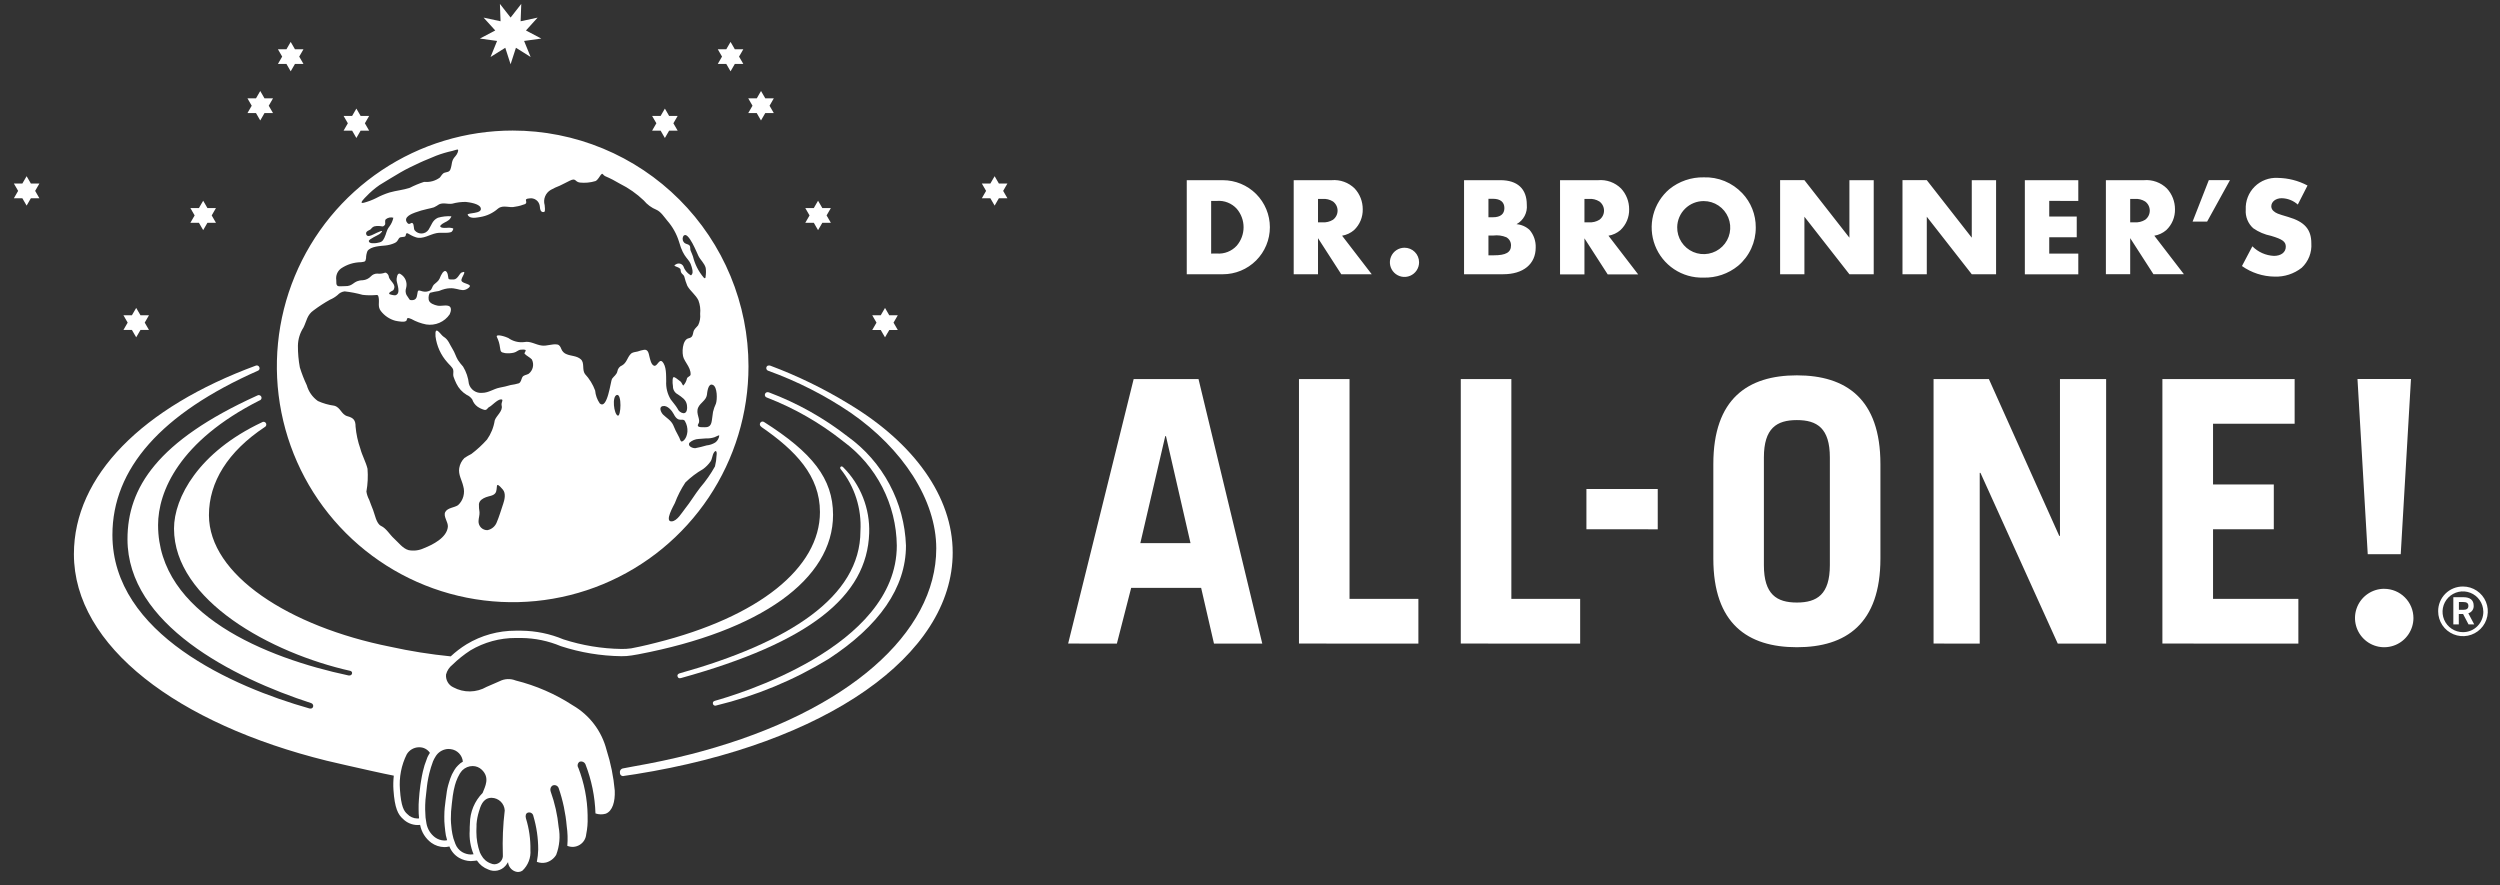
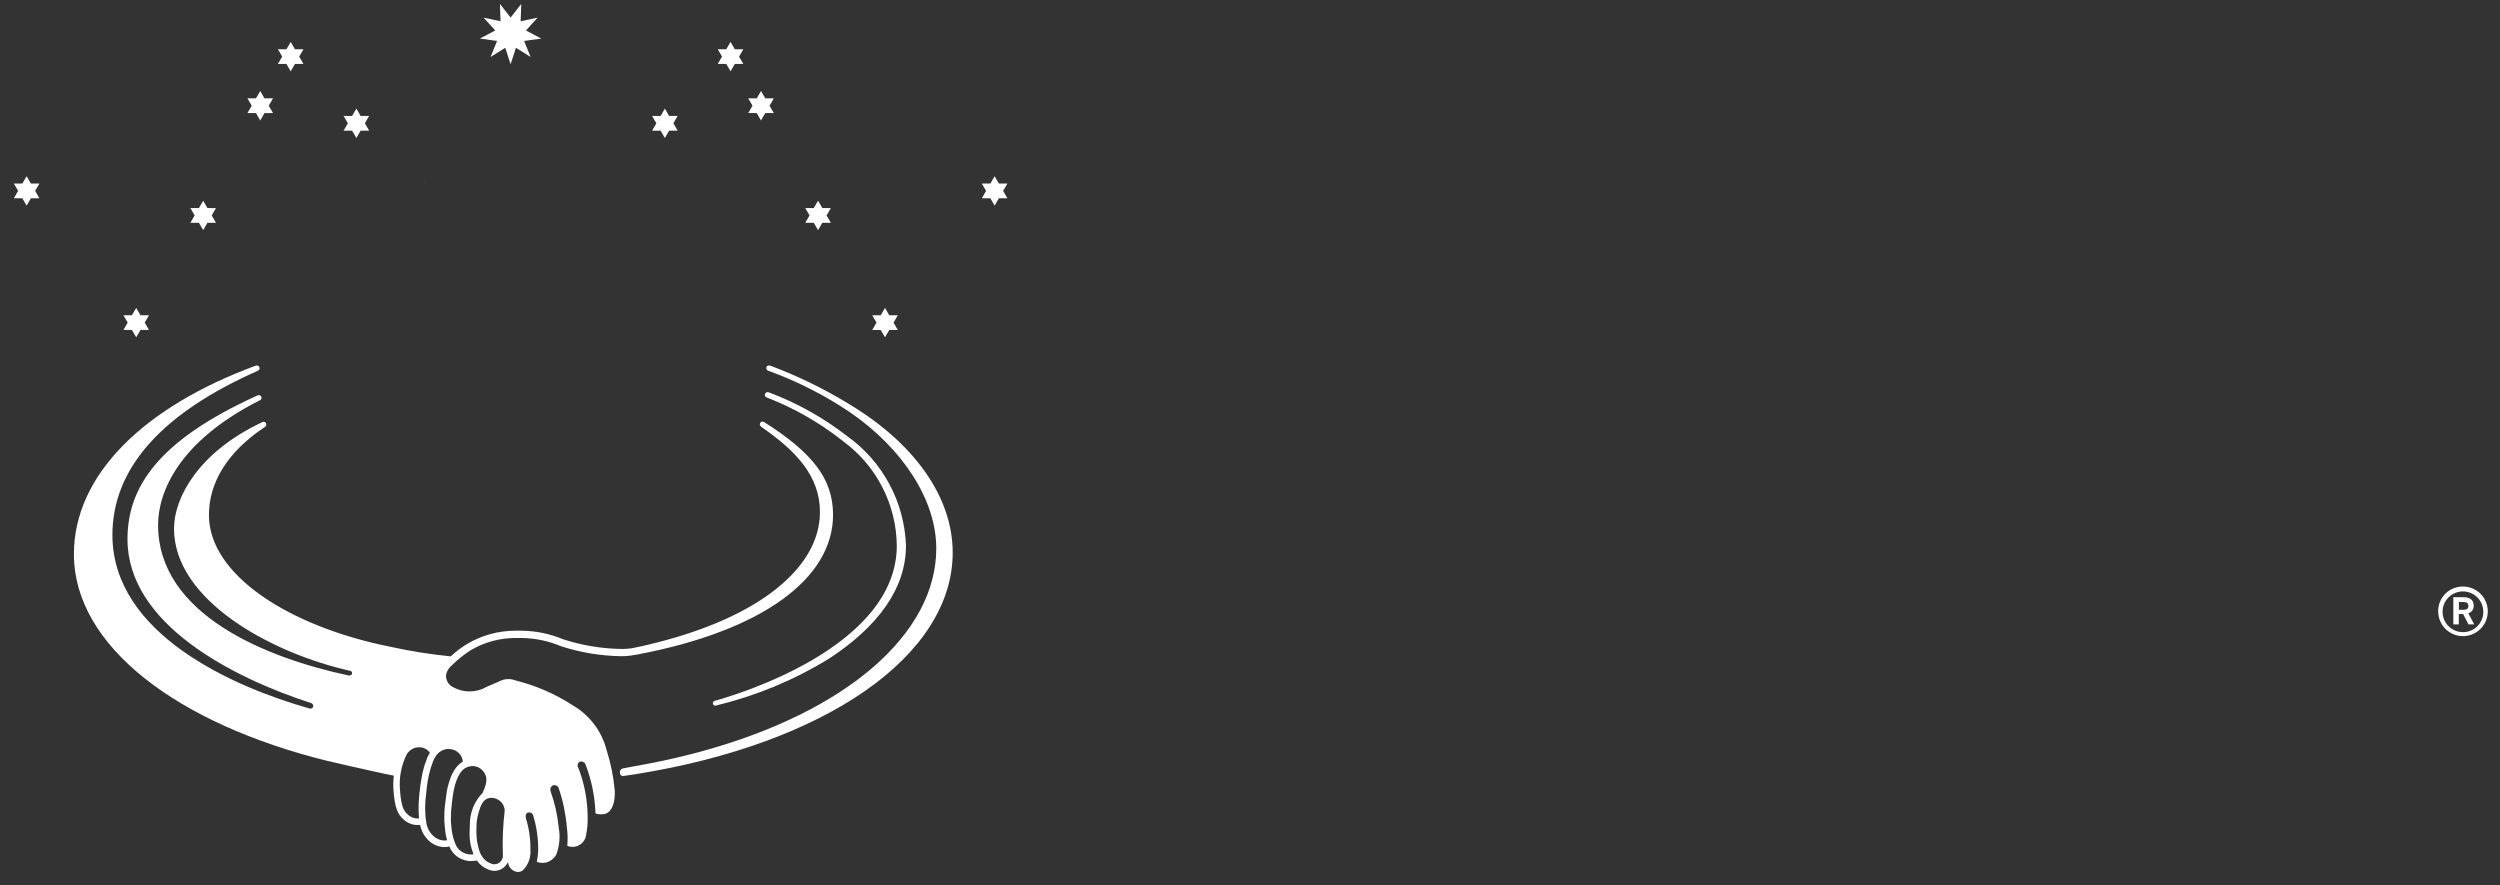
<svg xmlns="http://www.w3.org/2000/svg" width="144" height="51" viewBox="0 0 144 51" fill="none">
  <rect x="0" y="0" width="144" height="51" fill="#333333" stroke="none" />
-   <path d="M68.357 10.379H70.436C71.154 10.379 71.843 10.665 72.352 11.172C72.859 11.681 73.145 12.37 73.145 13.088C73.145 13.806 72.859 14.496 72.352 15.004C71.843 15.512 71.154 15.797 70.436 15.797H68.357V10.379ZM70.087 14.603C70.301 14.621 70.517 14.589 70.716 14.51C70.916 14.431 71.096 14.307 71.24 14.148C71.492 13.852 71.63 13.476 71.63 13.088C71.63 12.7 71.492 12.324 71.24 12.028C71.096 11.869 70.916 11.745 70.716 11.666C70.517 11.587 70.301 11.555 70.087 11.573H69.762V14.606L70.087 14.603ZM79.012 15.797H77.257L75.917 13.718V15.797H74.517V10.379H76.699C76.942 10.357 77.188 10.389 77.418 10.472C77.648 10.554 77.857 10.687 78.031 10.859C78.331 11.184 78.496 11.611 78.494 12.053C78.499 12.277 78.457 12.499 78.371 12.706C78.285 12.913 78.156 13.099 77.994 13.253C77.798 13.422 77.559 13.534 77.304 13.577L79.012 15.797ZM76.177 12.806C76.387 12.821 76.597 12.77 76.777 12.66C76.86 12.599 76.927 12.52 76.974 12.428C77.021 12.336 77.045 12.235 77.045 12.132C77.045 12.029 77.021 11.928 76.974 11.836C76.927 11.744 76.86 11.665 76.777 11.604C76.597 11.493 76.387 11.441 76.177 11.457H75.917V12.806H76.177ZM81.739 15.106C81.74 15.272 81.691 15.435 81.599 15.574C81.507 15.713 81.377 15.821 81.223 15.886C81.07 15.95 80.901 15.967 80.737 15.936C80.574 15.904 80.424 15.824 80.306 15.707C80.188 15.59 80.107 15.441 80.074 15.277C80.041 15.114 80.057 14.945 80.12 14.791C80.183 14.637 80.29 14.505 80.428 14.412C80.566 14.32 80.728 14.27 80.895 14.269C81.005 14.268 81.115 14.289 81.217 14.331C81.32 14.372 81.413 14.434 81.491 14.512C81.57 14.589 81.632 14.682 81.674 14.784C81.717 14.886 81.739 14.995 81.739 15.106ZM84.329 10.378H86.417C87.408 10.378 87.944 10.878 87.944 11.792C87.966 12.017 87.922 12.243 87.817 12.442C87.711 12.642 87.549 12.805 87.351 12.913C87.633 12.936 87.899 13.053 88.106 13.246C88.346 13.528 88.471 13.891 88.456 14.261C88.456 15.211 87.741 15.796 86.587 15.796H84.329V10.378ZM85.995 12.514C86.425 12.514 86.653 12.328 86.653 11.986C86.653 11.644 86.425 11.45 85.995 11.45H85.734V12.514H85.995ZM86.043 14.706C86.743 14.706 87.034 14.535 87.034 14.137C87.036 14.042 87.013 13.947 86.966 13.864C86.918 13.781 86.849 13.713 86.766 13.666C86.529 13.568 86.272 13.534 86.018 13.566H85.734V14.706H86.043ZM94.359 15.806H92.604L91.264 13.727V15.806H89.858V10.379H92.044C92.287 10.357 92.533 10.389 92.763 10.471C92.993 10.554 93.202 10.687 93.375 10.859C93.675 11.184 93.841 11.611 93.839 12.053C93.844 12.277 93.802 12.499 93.716 12.706C93.63 12.913 93.501 13.099 93.339 13.253C93.143 13.423 92.904 13.535 92.648 13.577L94.359 15.806ZM91.524 12.806C91.734 12.821 91.944 12.77 92.124 12.66C92.207 12.599 92.275 12.52 92.321 12.428C92.368 12.336 92.392 12.235 92.392 12.132C92.392 12.029 92.368 11.928 92.321 11.836C92.275 11.744 92.207 11.665 92.124 11.604C91.944 11.493 91.734 11.441 91.524 11.457H91.264V12.806H91.524ZM100.352 11.125C100.858 11.657 101.137 12.365 101.132 13.099C101.135 13.519 101.046 13.935 100.87 14.316C100.695 14.698 100.438 15.037 100.117 15.308C99.552 15.77 98.839 16.013 98.11 15.99C97.511 16.007 96.923 15.837 96.425 15.505C95.927 15.173 95.544 14.695 95.329 14.136C95.114 13.578 95.078 12.966 95.225 12.386C95.373 11.806 95.697 11.286 96.152 10.897C96.712 10.443 97.414 10.201 98.135 10.215C98.548 10.201 98.959 10.275 99.342 10.432C99.724 10.59 100.068 10.826 100.352 11.127V11.125ZM96.607 13.082C96.601 13.385 96.686 13.684 96.851 13.938C97.015 14.193 97.252 14.394 97.531 14.514C97.809 14.633 98.117 14.668 98.415 14.612C98.714 14.556 98.989 14.413 99.205 14.2C99.422 13.988 99.57 13.716 99.631 13.419C99.692 13.121 99.664 12.813 99.549 12.532C99.434 12.251 99.239 12.011 98.987 11.842C98.735 11.672 98.438 11.582 98.135 11.582C97.734 11.581 97.348 11.738 97.062 12.019C96.776 12.3 96.613 12.683 96.607 13.084V13.082ZM102.534 10.377H103.934L106.526 13.691V10.379H107.926V15.797H106.526L103.934 12.483V15.797H102.534V10.377ZM109.583 10.377H110.983L113.574 13.691V10.379H114.974V15.797H113.574L110.983 12.483V15.797H109.583V10.377ZM118.036 11.571V12.471H119.62V13.665H118.036V14.606H119.71V15.8H116.631V10.379H119.71V11.573L118.036 11.571ZM125.794 15.795H124.039L122.699 13.716V15.795H121.299V10.379H123.484C123.728 10.357 123.973 10.389 124.203 10.472C124.433 10.554 124.642 10.687 124.816 10.859C125.115 11.184 125.28 11.611 125.279 12.053C125.284 12.277 125.242 12.499 125.156 12.706C125.07 12.913 124.941 13.099 124.779 13.253C124.583 13.422 124.344 13.534 124.089 13.577L125.794 15.795ZM122.959 12.806C123.169 12.821 123.379 12.77 123.559 12.66C123.642 12.599 123.71 12.52 123.756 12.428C123.803 12.336 123.827 12.235 123.827 12.132C123.827 12.029 123.803 11.928 123.756 11.836C123.71 11.744 123.642 11.665 123.559 11.604C123.379 11.493 123.169 11.441 122.959 11.457H122.699V12.806H122.959ZM128.446 10.377L127.13 12.765H126.293L127.227 10.377H128.446ZM132.353 11.783C132.098 11.554 131.769 11.424 131.426 11.417C131.085 11.417 130.826 11.617 130.826 11.888C130.827 11.939 130.839 11.99 130.862 12.036C130.884 12.082 130.916 12.123 130.956 12.156C131.111 12.286 131.168 12.311 131.801 12.497C132.744 12.773 133.133 13.212 133.133 14.016C133.151 14.277 133.11 14.538 133.015 14.781C132.919 15.024 132.771 15.243 132.581 15.422C132.135 15.773 131.58 15.954 131.013 15.933C130.34 15.925 129.686 15.712 129.137 15.324L129.737 14.187C130.067 14.521 130.511 14.718 130.98 14.739C131.394 14.739 131.662 14.528 131.662 14.211C131.662 13.919 131.475 13.781 130.817 13.586C130.447 13.512 130.096 13.363 129.786 13.147C129.637 13.013 129.521 12.847 129.446 12.661C129.371 12.475 129.34 12.275 129.355 12.075C129.343 11.83 129.382 11.586 129.471 11.357C129.559 11.129 129.695 10.922 129.869 10.749C130.043 10.577 130.251 10.443 130.48 10.357C130.71 10.27 130.954 10.233 131.199 10.247C131.797 10.255 132.385 10.405 132.913 10.686L132.353 11.783ZM137.331 33.914C136.998 33.914 136.673 34.013 136.396 34.198C136.119 34.383 135.903 34.645 135.776 34.953C135.649 35.261 135.615 35.599 135.68 35.925C135.745 36.252 135.905 36.552 136.141 36.787C136.376 37.023 136.676 37.183 137.003 37.248C137.329 37.313 137.667 37.279 137.975 37.152C138.282 37.025 138.545 36.809 138.73 36.532C138.915 36.255 139.014 35.93 139.014 35.597C139.013 35.151 138.835 34.724 138.52 34.409C138.204 34.093 137.777 33.916 137.331 33.916V33.914ZM61.525 37.069L65.299 21.833H69.034L72.707 37.071H69.925L69.186 33.863H65.155L64.332 37.071L61.525 37.069ZM65.683 31.286H68.574L67.16 25.123H67.118L65.683 31.286ZM74.821 37.069V21.833H77.733V34.496H81.699V37.071L74.821 37.069ZM84.141 37.069V21.833H87.054V34.496H91.017V37.071L84.141 37.069ZM91.378 30.486V28.166H95.486V30.488L91.378 30.486ZM98.688 26.728C98.688 22.97 100.672 21.62 103.5 21.62C106.328 21.62 108.312 22.97 108.312 26.728V32.173C108.312 35.93 106.329 37.28 103.5 37.28C100.671 37.28 98.688 35.93 98.688 32.173V26.728ZM101.6 32.553C101.6 34.241 102.34 34.706 103.5 34.706C104.66 34.706 105.4 34.241 105.4 32.553V26.35C105.4 24.661 104.661 24.197 103.5 24.197C102.339 24.197 101.6 24.661 101.6 26.35V32.553ZM111.373 37.069V21.833H114.559L118.612 30.866H118.654V21.833H121.313V37.071H118.527L114.074 27.236H114.032V37.071L111.373 37.069ZM124.554 37.069V21.833H132.171V24.406H127.471V27.906H130.971V30.486H127.471V34.496H132.386V37.071L124.554 37.069ZM138.282 31.92H136.382L135.791 21.831H138.872L138.282 31.92Z" fill="white" />
  <path d="M140.438 35.212C140.436 35.024 140.472 34.837 140.543 34.663C140.615 34.488 140.72 34.33 140.853 34.197C140.987 34.064 141.145 33.959 141.32 33.888C141.494 33.817 141.681 33.781 141.869 33.783C142.152 33.783 142.428 33.867 142.663 34.025C142.898 34.182 143.082 34.405 143.19 34.667C143.298 34.928 143.326 35.216 143.27 35.493C143.215 35.77 143.079 36.025 142.878 36.225C142.678 36.425 142.423 36.561 142.146 36.616C141.869 36.671 141.581 36.642 141.32 36.534C141.059 36.425 140.835 36.242 140.678 36.007C140.522 35.771 140.438 35.495 140.438 35.212ZM143.038 35.212C143.033 34.981 142.96 34.756 142.827 34.567C142.695 34.377 142.51 34.231 142.295 34.146C142.08 34.061 141.844 34.042 141.618 34.09C141.392 34.139 141.186 34.253 141.024 34.418C140.863 34.584 140.754 34.793 140.711 35.02C140.668 35.247 140.693 35.482 140.783 35.695C140.873 35.908 141.024 36.09 141.217 36.217C141.41 36.345 141.636 36.413 141.867 36.412C142.023 36.413 142.178 36.382 142.323 36.321C142.467 36.261 142.598 36.172 142.707 36.06C142.816 35.948 142.902 35.815 142.959 35.67C143.017 35.524 143.044 35.368 143.04 35.212H143.038ZM141.312 34.399H141.898C142.268 34.399 142.483 34.559 142.483 34.879C142.492 34.978 142.466 35.076 142.41 35.157C142.353 35.239 142.27 35.298 142.175 35.324L142.515 35.965H142.187L141.873 35.365H141.627V35.965H141.312V34.399ZM141.879 35.126C142.07 35.126 142.179 35.064 142.179 34.899C142.179 34.734 142.074 34.676 141.879 34.676H141.633V35.126H141.879Z" fill="white" />
  <path d="M38.542 7.525L38.42 7.737L38.297 7.949L38.174 7.737L38.052 7.525H37.562L37.684 7.313L37.807 7.101L37.684 6.889L37.562 6.678H38.052L38.174 6.466L38.297 6.254L38.42 6.466L38.542 6.678H39.033L38.91 6.889L38.787 7.101L38.91 7.313L39.033 7.525H38.542Z" fill="white" />
  <path d="M42.325 3.684L42.203 3.896L42.08 4.108L41.957 3.896L41.834 3.684H41.344L41.466 3.472L41.589 3.26L41.466 3.048L41.344 2.837H41.834L41.957 2.625L42.08 2.414L42.203 2.625L42.325 2.837H42.815L42.693 3.048L42.569 3.26L42.693 3.472L42.815 3.684H42.325Z" fill="white" />
  <path d="M47.366 12.832L47.244 13.044L47.12 13.256L46.997 13.044L46.875 12.832H46.385L46.507 12.62L46.63 12.408L46.507 12.197L46.385 11.985H46.875L46.997 11.773L47.12 11.562L47.244 11.773L47.366 11.985H47.857L47.734 12.197L47.611 12.408L47.734 12.62L47.857 12.832H47.366Z" fill="white" />
  <path d="M44.079 6.513L43.956 6.726L43.833 6.938L43.71 6.726L43.588 6.513H43.099L43.221 6.301L43.344 6.09L43.221 5.877L43.099 5.665H43.59L43.712 5.453L43.835 5.241L43.958 5.453L44.081 5.665H44.571L44.449 5.877L44.326 6.09L44.449 6.301L44.571 6.513H44.081H44.079Z" fill="white" />
  <path d="M51.225 19.006L51.099 19.219L50.977 19.43L50.854 19.219L50.731 19.007H50.241L50.364 18.795L50.486 18.584L50.364 18.372L50.241 18.159H50.731L50.854 17.948L50.977 17.737L51.099 17.948L51.221 18.159H51.712L51.59 18.372L51.467 18.584L51.59 18.795L51.712 19.007H51.221L51.225 19.006Z" fill="white" />
  <path d="M7.599 19.006L7.722 19.218L7.845 19.429L7.968 19.218L8.091 19.006H8.581L8.459 18.794L8.336 18.583L8.459 18.371L8.581 18.158H8.091L7.968 17.947L7.845 17.736L7.722 17.947L7.599 18.158H7.109L7.231 18.371L7.354 18.583L7.231 18.794L7.109 19.006H7.599Z" fill="white" />
  <path d="M57.536 11.419L57.413 11.631L57.291 11.843L57.168 11.631L57.045 11.419H56.554L56.676 11.207L56.799 10.995L56.676 10.783L56.554 10.572H57.045L57.168 10.36L57.291 10.149L57.413 10.36L57.536 10.572H58.027L57.904 10.783L57.782 10.995L57.904 11.207L58.027 11.419H57.536Z" fill="white" />
  <path d="M1.287 11.419L1.41 11.631L1.533 11.843L1.656 11.631L1.778 11.419H2.269L2.147 11.207L2.024 10.995L2.147 10.783L2.269 10.572H1.778L1.656 10.36L1.533 10.149L1.41 10.36L1.287 10.572H0.799L0.922 10.783L1.044 10.995L0.922 11.207L0.799 11.419H1.289H1.287Z" fill="white" />
  <path d="M20.282 7.525L20.405 7.737L20.527 7.949L20.65 7.737L20.772 7.525H21.262L21.14 7.313L21.017 7.101L21.14 6.889L21.262 6.678H20.772L20.65 6.466L20.527 6.254L20.405 6.466L20.282 6.678H19.791L19.913 6.889L20.036 7.101L19.913 7.313L19.791 7.525H20.282Z" fill="white" />
  <path d="M16.499 3.684L16.622 3.896L16.744 4.108L16.867 3.896L16.989 3.684H17.48L17.358 3.472L17.235 3.26L17.358 3.048L17.48 2.837H16.989L16.867 2.625L16.744 2.414L16.622 2.625L16.499 2.837H16.008L16.131 3.048L16.254 3.26L16.131 3.472L16.008 3.684H16.499Z" fill="white" />
  <path d="M11.458 12.832L11.58 13.044L11.703 13.256L11.826 13.044L11.948 12.832H12.439L12.316 12.62L12.194 12.408L12.316 12.197L12.439 11.985H11.948L11.826 11.773L11.703 11.562L11.58 11.773L11.458 11.985H10.967L11.089 12.197L11.212 12.408L11.089 12.62L10.967 12.832H11.458Z" fill="white" />
  <path d="M14.745 6.513L14.868 6.726L14.99 6.938L15.113 6.726L15.235 6.513H15.725L15.603 6.301L15.48 6.09L15.603 5.877L15.725 5.665H15.235L15.113 5.453L14.99 5.241L14.868 5.453L14.745 5.665H14.254L14.376 5.877L14.499 6.09L14.376 6.301L14.254 6.513H14.745Z" fill="white" />
  <path d="M29.411 1.011L30.025 0.225L29.988 1.225L30.966 1.015L30.295 1.755L31.179 2.221L30.188 2.358L30.565 3.283L29.718 2.752L29.41 3.702L29.104 2.752L28.256 3.283L28.632 2.358L27.642 2.221L28.526 1.755L27.855 1.015L28.832 1.225L28.795 0.225L29.411 1.011Z" fill="white" />
-   <path d="M39.134 38.788C45.413 37.03 49.561 34.395 49.561 30.588C49.637 29.297 49.23 28.024 48.419 27.017C48.345 26.924 48.454 26.796 48.565 26.91C49.062 27.407 49.452 28 49.71 28.654C49.968 29.308 50.089 30.008 50.065 30.71C49.946 34.345 46.635 37.003 39.225 39.056C39.117 39.086 39.061 39.056 39.03 38.973C38.979 38.835 39.134 38.788 39.134 38.788Z" fill="white" />
  <path fill-rule="evenodd" clip-rule="evenodd" d="M24.453 10.481H24.496C24.271 10.5 24.35 10.497 24.425 10.49H24.452L24.453 10.481Z" fill="white" />
-   <path fill-rule="evenodd" clip-rule="evenodd" d="M29.531 7.52C26.844 7.52 24.218 8.316 21.984 9.809C19.75 11.301 18.009 13.422 16.981 15.905C15.953 18.386 15.684 21.117 16.208 23.752C16.732 26.387 18.025 28.808 19.925 30.707C21.824 32.607 24.245 33.901 26.88 34.425C29.514 34.949 32.245 34.68 34.727 33.652C37.21 32.624 39.331 30.883 40.824 28.65C42.316 26.416 43.113 23.79 43.113 21.103C43.113 19.319 42.762 17.553 42.079 15.905C41.397 14.257 40.396 12.76 39.135 11.499C37.874 10.237 36.377 9.237 34.729 8.554C33.081 7.871 31.314 7.52 29.531 7.52ZM41.431 25.088C41.422 25.167 41.396 25.244 41.356 25.312C41.317 25.381 41.263 25.441 41.199 25.488C41.047 25.581 40.876 25.639 40.699 25.656C40.485 25.72 40.267 25.773 40.048 25.815C39.899 25.828 39.573 25.69 39.721 25.495C39.867 25.366 40.053 25.291 40.248 25.283C40.387 25.267 40.528 25.268 40.667 25.252C40.832 25.26 40.998 25.237 41.155 25.184C41.376 25.076 41.426 25.064 41.426 25.088H41.431ZM41.067 22.173C41.325 22.3 41.318 23.014 41.238 23.248C41.166 23.4 41.11 23.559 41.071 23.722C41.049 23.889 41.027 24.054 41.002 24.222C40.959 24.512 40.853 24.622 40.562 24.609C40.395 24.603 40.084 24.632 40.232 24.4C40.38 24.168 40.053 23.829 40.217 23.47C40.342 23.194 40.662 23.07 40.717 22.754C40.735 22.613 40.783 22.036 41.062 22.173H41.067ZM39.39 13.568C39.651 13.319 40.153 14.589 40.229 14.741C40.35 14.985 40.575 15.159 40.648 15.43C40.671 15.594 40.669 15.761 40.643 15.924C40.643 15.946 40.643 16.097 40.531 15.985C40.234 15.635 40.023 15.22 39.915 14.774C39.871 14.661 39.83 14.546 39.779 14.436C39.737 14.344 39.787 14.213 39.712 14.136C39.612 14.036 39.471 14.074 39.385 13.944C39.342 13.891 39.319 13.825 39.319 13.756C39.319 13.688 39.342 13.621 39.385 13.568H39.39ZM21.099 11.313C21.329 11.069 21.584 10.85 21.861 10.659C22.261 10.41 22.661 10.172 23.061 9.935C23.42 9.723 23.805 9.547 24.181 9.369C24.49 9.223 24.813 9.109 25.124 8.969C25.427 8.854 25.739 8.761 26.056 8.692C26.183 8.657 26.356 8.592 26.377 8.622C26.424 8.675 26.336 8.886 26.231 8.998C25.976 9.27 26.061 9.433 25.947 9.747C25.885 9.918 25.755 9.9 25.611 9.947C25.467 9.994 25.423 10.134 25.332 10.23C25.085 10.413 24.78 10.501 24.474 10.478H24.468H24.422C24.141 10.569 23.868 10.682 23.606 10.817C23.23 10.945 22.819 10.975 22.435 11.087C22.167 11.171 21.909 11.28 21.662 11.412C21.438 11.524 21.203 11.612 20.962 11.677C20.619 11.771 21.033 11.378 21.099 11.313ZM21.514 13.499C21.379 13.562 21.15 13.683 21.093 13.491C21.036 13.299 21.308 13.268 21.366 13.191C21.503 13.014 21.621 13.015 21.841 13.018C21.998 13.018 22.047 13.101 22.164 12.96C22.23 12.881 22.137 12.73 22.221 12.631C22.281 12.582 22.352 12.548 22.428 12.532C22.504 12.517 22.582 12.52 22.657 12.541C22.619 12.724 22.542 12.897 22.43 13.046C22.243 13.281 22.267 13.446 22.138 13.702C22.038 13.902 21.981 13.951 21.705 13.996C21.595 14.014 21.25 14.053 21.243 13.884C21.243 13.767 21.808 13.54 21.895 13.458C22.237 13.137 21.714 13.403 21.516 13.498L21.514 13.499ZM28.971 29.059C28.858 29.397 28.754 29.75 28.616 30.078C28.573 30.194 28.5 30.297 28.407 30.377C28.313 30.457 28.2 30.512 28.079 30.537C28.01 30.539 27.942 30.527 27.878 30.502C27.814 30.477 27.756 30.438 27.707 30.39C27.659 30.341 27.621 30.282 27.596 30.218C27.571 30.154 27.56 30.086 27.563 30.017C27.568 29.844 27.63 29.677 27.62 29.503C27.593 29.348 27.582 29.191 27.586 29.033C27.616 28.817 27.809 28.711 27.993 28.639C28.177 28.567 28.412 28.563 28.53 28.406C28.712 28.166 28.456 27.606 28.959 28.194C29.156 28.421 29.065 28.787 28.973 29.058L28.971 29.059ZM35.585 23.941C35.36 23.863 35.236 22.823 35.532 22.749C35.828 22.675 35.768 24.002 35.587 23.94L35.585 23.941ZM37.676 21.067C37.506 21.013 37.447 20.692 37.409 20.546C37.364 20.373 37.344 20.127 37.109 20.146C36.98 20.168 36.853 20.201 36.731 20.246C36.58 20.285 36.431 20.275 36.32 20.399C36.125 20.608 36.1 20.893 35.834 21.047C35.763 21.074 35.7 21.12 35.653 21.179C35.605 21.238 35.574 21.308 35.562 21.383C35.521 21.583 35.362 21.664 35.252 21.821C35.177 21.927 34.986 23.643 34.543 23.232C34.394 23.014 34.303 22.761 34.281 22.498C34.151 22.143 33.95 21.817 33.692 21.54C33.514 21.285 33.685 20.906 33.457 20.698C33.229 20.49 32.902 20.513 32.645 20.406C32.572 20.381 32.507 20.34 32.452 20.286C32.398 20.232 32.355 20.167 32.329 20.095C32.282 19.978 32.229 19.864 32.095 19.842C31.802 19.796 31.511 19.942 31.21 19.904C30.847 19.861 30.559 19.629 30.195 19.704C29.87 19.743 29.543 19.659 29.277 19.468C29.167 19.406 28.493 19.182 28.629 19.431C28.715 19.607 28.771 19.796 28.796 19.99C28.841 20.248 28.819 20.29 29.089 20.339C29.259 20.361 29.432 20.352 29.599 20.313C29.745 20.284 29.844 20.156 29.991 20.142C30.519 20.092 30.151 20.3 30.221 20.379C30.321 20.493 30.531 20.587 30.634 20.703C30.705 20.84 30.725 20.998 30.692 21.149C30.659 21.3 30.574 21.434 30.452 21.529C30.331 21.606 30.164 21.59 30.085 21.729C30.02 21.845 30.02 22.01 29.885 22.078C29.731 22.124 29.573 22.157 29.414 22.178C29.206 22.24 28.995 22.29 28.782 22.328C28.429 22.396 28.147 22.628 27.774 22.628C27.605 22.646 27.436 22.603 27.296 22.508C27.155 22.412 27.053 22.27 27.008 22.107C26.971 21.756 26.857 21.418 26.674 21.117C26.564 20.997 26.464 20.869 26.374 20.734C26.254 20.534 26.197 20.305 26.068 20.104C25.897 19.838 25.83 19.562 25.552 19.396C25.383 19.296 25.035 18.663 25.085 19.371C25.154 19.929 25.391 20.452 25.766 20.871C25.854 20.985 26.072 21.157 26.104 21.301C26.136 21.445 26.079 21.571 26.124 21.701C26.169 21.831 26.224 21.965 26.287 22.093C26.416 22.363 26.622 22.588 26.878 22.743C27.009 22.799 27.121 22.891 27.202 23.008C27.256 23.174 27.361 23.319 27.502 23.422C27.621 23.505 27.753 23.567 27.893 23.607C28.057 23.646 28.064 23.493 28.201 23.431C28.318 23.378 28.648 23.012 28.848 23.005C29.048 22.998 28.848 23.164 28.896 23.363C28.978 23.679 28.582 23.947 28.496 24.218C28.435 24.614 28.283 24.991 28.052 25.318C27.779 25.623 27.478 25.901 27.152 26.148C27.014 26.217 26.88 26.294 26.752 26.379C26.593 26.537 26.488 26.741 26.452 26.962C26.388 27.338 26.606 27.654 26.684 28.007C26.741 28.199 26.742 28.402 26.689 28.595C26.637 28.788 26.531 28.962 26.384 29.097C26.17 29.244 25.784 29.242 25.649 29.489C25.514 29.736 25.823 30.07 25.797 30.346C25.736 30.973 24.922 31.379 24.404 31.582C24.131 31.709 23.826 31.745 23.532 31.687C23.199 31.595 22.941 31.238 22.692 31.014C22.443 30.79 22.253 30.434 21.95 30.294C21.677 30.167 21.59 29.628 21.491 29.379C21.413 29.179 21.334 28.986 21.264 28.787C21.185 28.64 21.131 28.48 21.105 28.315C21.183 27.881 21.204 27.438 21.169 26.998C21.069 26.598 20.86 26.24 20.755 25.841C20.612 25.433 20.52 25.008 20.481 24.577C20.481 24.209 20.367 24.07 20.022 23.977C19.656 23.884 19.622 23.463 19.251 23.369C18.926 23.325 18.609 23.234 18.31 23.099C17.999 22.878 17.773 22.557 17.671 22.19C17.513 21.858 17.38 21.515 17.271 21.163C17.195 20.754 17.158 20.338 17.16 19.921C17.164 19.546 17.275 19.18 17.48 18.865C17.672 18.475 17.68 18.142 18.069 17.872C18.366 17.649 18.678 17.447 19.003 17.265C19.163 17.198 19.311 17.107 19.444 16.995C19.549 16.877 19.694 16.801 19.852 16.783C20.201 16.822 20.547 16.889 20.885 16.983C21.126 17.012 21.37 17.017 21.613 16.997C21.759 16.981 21.783 16.988 21.813 17.153C21.861 17.432 21.743 17.667 21.94 17.919C22.147 18.187 22.434 18.381 22.76 18.472C22.924 18.507 23.387 18.603 23.424 18.437C23.461 18.271 23.499 18.303 23.697 18.376C23.961 18.524 24.247 18.629 24.545 18.688C24.803 18.73 25.069 18.697 25.309 18.594C25.55 18.49 25.756 18.32 25.903 18.103C25.978 17.943 26.044 17.663 25.81 17.611C25.61 17.565 25.399 17.645 25.194 17.603C25.02 17.567 24.733 17.473 24.694 17.268C24.667 17.124 24.7 16.914 24.78 16.862C24.944 16.819 25.111 16.786 25.28 16.762C26.272 16.335 26.492 16.932 26.955 16.609C27.329 16.347 26.645 16.373 26.581 16.168C26.531 16.006 26.969 15.534 26.587 15.698C26.464 15.752 26.358 16.098 26.128 16.098C25.856 16.098 25.828 16.117 25.814 15.943C25.8 15.769 25.705 15.45 25.494 15.706C25.422 15.813 25.363 15.928 25.32 16.049C25.246 16.211 25.11 16.279 24.989 16.397C24.898 16.487 24.889 16.658 24.779 16.729C24.648 16.8 24.496 16.821 24.352 16.786C24.067 16.709 24.077 16.675 24.03 16.974C24.008 17.113 23.974 17.274 23.756 17.288C23.556 17.299 23.615 17.268 23.413 16.988C23.354 16.863 23.347 16.719 23.393 16.588C23.435 16.434 23.424 16.271 23.363 16.123C23.301 15.976 23.192 15.854 23.053 15.776C22.88 15.676 22.837 16.041 22.844 16.14C22.857 16.34 23.124 16.93 22.763 17.01C22.722 17.02 22.414 16.967 22.414 16.918C22.414 16.798 22.627 16.761 22.664 16.7C22.869 16.357 22.418 16.195 22.392 15.914C22.384 15.83 22.268 15.683 22.174 15.707C22.032 15.761 21.879 15.778 21.729 15.759C21.66 15.758 21.591 15.773 21.528 15.8C21.465 15.828 21.408 15.868 21.362 15.919C21.241 16.046 21.078 16.125 20.903 16.141C20.303 16.154 20.403 16.504 19.842 16.483C19.681 16.477 19.504 16.519 19.432 16.456C19.36 16.393 19.373 16.294 19.369 16.128C19.35 16.004 19.366 15.876 19.413 15.76C19.461 15.643 19.539 15.542 19.64 15.466C19.982 15.233 20.386 15.106 20.8 15.103C21.048 15.069 21.048 15.069 21.085 14.871C21.085 14.729 21.113 14.589 21.167 14.457C21.355 14.188 21.905 14.17 22.196 14.141C22.373 14.123 22.546 14.079 22.71 14.008C22.874 13.94 22.89 13.868 22.979 13.73C23.068 13.592 23.345 13.704 23.367 13.568C23.414 13.276 23.498 13.52 23.956 13.668C24.356 13.798 24.747 13.503 25.14 13.429C25.412 13.377 25.709 13.451 25.975 13.372C26.058 13.347 26.127 13.185 26.104 13.157C25.989 13.119 25.867 13.107 25.747 13.123C25.553 13.145 25.157 13.116 25.482 12.891C25.637 12.784 25.854 12.734 25.951 12.557C25.976 12.513 26.013 12.471 25.988 12.457C25.73 12.442 25.472 12.471 25.225 12.542C24.906 12.686 24.862 12.956 24.69 13.224C24.647 13.289 24.59 13.344 24.523 13.383C24.455 13.422 24.38 13.444 24.302 13.449C24.224 13.454 24.147 13.441 24.075 13.41C24.003 13.379 23.94 13.333 23.89 13.273C23.812 13.182 23.863 12.933 23.765 12.855C23.667 12.777 23.577 13.033 23.428 12.793C23.245 12.493 23.728 12.31 23.904 12.244C24.138 12.158 24.377 12.088 24.621 12.035C24.746 12.008 24.871 11.981 24.993 11.943C25.097 11.893 25.197 11.835 25.293 11.769C25.549 11.651 25.798 11.778 26.052 11.731C26.307 11.661 26.571 11.627 26.836 11.631C27.048 11.655 27.595 11.731 27.685 11.965C27.828 12.341 26.877 12.238 26.94 12.373C27.067 12.643 27.498 12.519 27.66 12.501C28.041 12.439 28.396 12.271 28.686 12.015C28.995 11.773 29.335 12.001 29.686 11.904C29.876 11.877 30.063 11.827 30.242 11.756C30.453 11.633 30.089 11.456 30.5 11.427C30.634 11.406 30.77 11.438 30.881 11.517C30.991 11.596 31.065 11.716 31.088 11.849C31.101 11.955 31.101 12.119 31.197 12.187C31.221 12.204 31.25 12.214 31.279 12.215C31.309 12.216 31.338 12.209 31.364 12.193C31.407 12.167 31.386 11.87 31.373 11.818C31.324 11.653 31.332 11.476 31.396 11.317C31.46 11.157 31.576 11.023 31.725 10.937C31.891 10.844 32.064 10.763 32.242 10.696C32.436 10.606 32.621 10.504 32.817 10.409C33.192 10.227 33.093 10.467 33.394 10.515C33.699 10.548 34.008 10.519 34.302 10.429C34.439 10.362 34.528 10.17 34.602 10.078C34.619 10.055 34.64 10.034 34.664 10.017C34.718 9.981 34.752 10.103 34.864 10.15C35.152 10.272 35.43 10.415 35.698 10.577C36.206 10.829 36.672 11.156 37.082 11.547C37.278 11.784 37.529 11.969 37.814 12.085C38.064 12.193 38.262 12.504 38.433 12.708C38.743 13.062 38.975 13.478 39.113 13.928C39.395 14.945 39.704 14.847 39.838 15.367C39.862 15.461 39.938 15.672 39.86 15.794C39.825 15.843 39.817 15.88 39.76 15.84C39.572 15.722 39.431 15.543 39.36 15.333C39.34 15.297 39.313 15.265 39.28 15.24C39.247 15.215 39.209 15.196 39.169 15.186C39.129 15.177 39.087 15.175 39.046 15.182C39.005 15.189 38.966 15.204 38.932 15.227C38.648 15.35 39.195 15.357 39.202 15.541C39.212 15.793 39.355 15.773 39.414 15.926C39.459 16.11 39.517 16.29 39.59 16.465C39.764 16.773 40.073 16.978 40.229 17.302C40.322 17.548 40.357 17.813 40.329 18.075C40.354 18.302 40.313 18.532 40.212 18.737C40.112 18.866 39.978 18.951 39.941 19.117C39.894 19.325 39.884 19.438 39.658 19.487C39.298 19.566 39.258 20.355 39.381 20.634C39.475 20.846 39.636 21.04 39.719 21.252C39.761 21.353 39.782 21.462 39.779 21.572C39.769 21.691 39.573 21.694 39.562 21.829C39.528 21.969 39.459 22.098 39.362 22.204C39.315 22.204 39.267 22.03 39.202 21.978C38.793 21.657 38.767 21.652 38.742 21.887C38.735 22.007 38.742 22.127 38.762 22.245C38.759 22.342 38.784 22.437 38.834 22.52C38.883 22.603 38.955 22.67 39.041 22.714C39.277 22.88 39.515 23.014 39.566 23.322C39.591 23.48 39.598 23.808 39.366 23.802C39.29 23.791 39.219 23.76 39.159 23.713C39.099 23.666 39.053 23.604 39.024 23.533C38.911 23.341 38.763 23.186 38.633 23.006C38.441 22.69 38.351 22.324 38.373 21.955C38.364 21.624 38.398 21.078 38.139 20.823C37.958 20.673 37.851 21.122 37.678 21.066L37.676 21.067ZM38.187 23.389C38.45 23.34 38.711 23.663 38.81 23.857C39.084 24.4 39.332 24.031 39.457 24.263C39.562 24.447 39.61 24.657 39.595 24.868C39.555 25.282 39.329 25.444 39.255 25.43C39.181 25.416 39.162 25.241 39.081 25.117C38.964 24.91 38.861 24.696 38.773 24.476C38.642 24.204 38.392 24.076 38.189 23.876C38.077 23.758 37.916 23.439 38.189 23.388L38.187 23.389ZM41.274 26.223C41.266 26.44 41.235 26.656 41.182 26.866C40.94 27.301 40.654 27.71 40.329 28.087C40.017 28.487 39.767 28.919 39.449 29.313C39.281 29.521 39.005 30.013 38.691 30.031C38.247 30.063 38.815 29.102 38.87 28.981C39.027 28.563 39.231 28.163 39.478 27.79C39.783 27.491 40.126 27.231 40.498 27.019C40.66 26.899 40.803 26.754 40.921 26.59C41.033 26.431 41.021 26.215 41.13 26.056C41.274 25.853 41.299 26.104 41.276 26.222L41.274 26.223Z" fill="white" />
  <path d="M48.812 25.132C47.44 24.065 45.914 23.211 44.287 22.6C44.265 22.591 44.241 22.587 44.218 22.588C44.178 22.587 44.14 22.6 44.11 22.626C44.08 22.651 44.061 22.687 44.056 22.726C44.051 22.765 44.061 22.804 44.083 22.837C44.106 22.869 44.139 22.891 44.178 22.9L44.19 22.906C45.77 23.518 47.248 24.367 48.574 25.424C49.517 26.117 50.287 27.019 50.822 28.061C51.357 29.102 51.642 30.253 51.656 31.424C51.656 37.324 42.265 40.062 41.184 40.365C41.071 40.397 41.037 40.465 41.072 40.565C41.088 40.599 41.116 40.626 41.151 40.639C41.187 40.652 41.225 40.65 41.26 40.635C43.542 40.083 45.725 39.179 47.729 37.954C50.635 36.054 52.184 33.854 52.184 31.427C52.141 30.19 51.815 28.979 51.23 27.887C50.646 26.796 49.818 25.853 48.812 25.132Z" fill="white" />
  <path fill-rule="evenodd" clip-rule="evenodd" d="M43.999 24.301L43.986 24.295C43.965 24.285 43.942 24.28 43.919 24.28C43.9 24.28 43.882 24.284 43.864 24.291C43.847 24.298 43.832 24.309 43.819 24.322C43.803 24.336 43.791 24.353 43.782 24.372C43.773 24.39 43.768 24.411 43.767 24.432C43.766 24.452 43.769 24.473 43.776 24.493C43.784 24.512 43.795 24.53 43.809 24.545C43.828 24.57 43.852 24.591 43.878 24.608C45.819 25.95 47.229 27.402 47.229 29.493C47.229 32.718 43.689 35.544 37.783 37.023C37.783 37.023 37.022 37.223 36.353 37.346C36.168 37.371 35.981 37.383 35.794 37.38C34.659 37.363 33.533 37.177 32.454 36.828C31.686 36.506 30.863 36.336 30.031 36.328C29.911 36.328 29.791 36.328 29.701 36.328C28.704 36.325 27.725 36.596 26.872 37.112C26.546 37.313 26.241 37.546 25.961 37.807C24.79 37.691 23.626 37.506 22.477 37.252C16.659 36.089 12.035 33.116 12.035 29.671C12.035 27.771 13.118 26.014 15.255 24.595L15.263 24.59C15.293 24.572 15.316 24.545 15.328 24.513C15.341 24.48 15.343 24.445 15.334 24.412C15.324 24.378 15.304 24.349 15.277 24.328C15.249 24.307 15.216 24.295 15.181 24.295C15.148 24.295 15.116 24.306 15.089 24.325C11.438 26.041 10.023 28.668 10.023 30.445C10.023 34.58 15.63 37.628 20.191 38.645C20.207 38.65 20.222 38.658 20.235 38.669C20.249 38.679 20.259 38.693 20.267 38.708C20.275 38.723 20.28 38.739 20.281 38.756C20.282 38.773 20.279 38.79 20.274 38.806C20.237 38.935 20.074 38.906 20.074 38.906C15.33 37.897 9.105 35.389 9.105 30.241C9.105 28.324 10.317 25.408 14.951 23.064H14.957C14.988 23.054 15.015 23.034 15.035 23.007C15.054 22.98 15.065 22.948 15.065 22.915C15.065 22.877 15.051 22.84 15.025 22.811C15 22.783 14.965 22.765 14.927 22.76C14.902 22.754 14.877 22.757 14.854 22.767L14.841 22.773L14.776 22.802C9.076 25.394 7.343 28.089 7.343 31.057C7.343 35.952 13.411 39.037 17.933 40.503C17.974 40.519 18.007 40.549 18.026 40.589C18.045 40.628 18.047 40.674 18.033 40.715C17.976 40.863 17.806 40.802 17.806 40.802C13.461 39.573 6.475 36.526 6.475 30.813C6.475 26.999 9.29 23.813 14.857 21.353C14.876 21.346 14.894 21.334 14.909 21.32C14.924 21.305 14.935 21.287 14.943 21.267C14.95 21.248 14.954 21.227 14.952 21.206C14.951 21.185 14.945 21.165 14.936 21.146C14.921 21.111 14.895 21.082 14.861 21.065C14.827 21.048 14.788 21.044 14.751 21.054C8.214 23.461 4.257 27.4 4.257 31.919C4.257 37.235 10.257 41.699 18.825 43.819L18.853 43.825C19.212 43.914 19.575 43.998 19.943 44.078C20.826 44.278 22.017 44.549 22.683 44.678C22.652 44.95 22.645 45.223 22.663 45.496C22.734 46.553 22.927 46.921 23.215 47.172C23.434 47.391 23.73 47.516 24.04 47.522C24.084 47.522 24.128 47.522 24.175 47.516H24.199C24.276 47.928 24.507 48.295 24.844 48.544C25.063 48.701 25.324 48.788 25.594 48.793C25.676 48.793 25.757 48.784 25.837 48.766L25.885 48.756C25.991 49.031 26.187 49.262 26.442 49.411C26.647 49.528 26.878 49.593 27.114 49.599C27.179 49.599 27.244 49.594 27.309 49.584H27.324L27.471 49.565C27.628 49.804 27.857 49.985 28.125 50.083C28.288 50.159 28.471 50.18 28.647 50.144C28.823 50.108 28.983 50.017 29.103 49.883C29.121 49.864 29.137 49.844 29.153 49.824C29.198 49.766 29.218 49.724 29.263 49.661C29.273 49.781 29.318 49.895 29.392 49.99C29.465 50.084 29.565 50.156 29.678 50.196C29.745 50.222 29.818 50.231 29.889 50.223C29.961 50.215 30.03 50.191 30.09 50.151C30.252 50 30.377 49.815 30.457 49.608C30.537 49.402 30.57 49.181 30.552 48.96C30.564 48.343 30.477 47.728 30.294 47.139C30.254 46.992 30.279 46.845 30.411 46.806C30.444 46.796 30.479 46.793 30.514 46.798C30.548 46.802 30.581 46.814 30.61 46.833C30.64 46.851 30.665 46.876 30.684 46.905C30.703 46.934 30.716 46.967 30.721 47.001C30.907 47.629 31.002 48.28 31.001 48.935C30.995 49.173 30.968 49.41 30.922 49.643C31.093 49.708 31.279 49.72 31.457 49.679C31.699 49.612 31.906 49.455 32.036 49.24C32.231 48.73 32.28 48.176 32.178 47.64C32.111 46.943 31.957 46.256 31.72 45.596C31.695 45.535 31.692 45.466 31.711 45.403C31.73 45.339 31.771 45.284 31.827 45.247C31.859 45.232 31.895 45.224 31.931 45.223C31.967 45.222 32.002 45.229 32.036 45.243C32.069 45.257 32.099 45.278 32.123 45.304C32.148 45.33 32.167 45.361 32.179 45.395C32.423 46.104 32.579 46.841 32.643 47.588C32.697 47.963 32.709 48.343 32.677 48.72C32.792 48.768 32.917 48.787 33.041 48.778C33.165 48.768 33.285 48.728 33.391 48.663C33.498 48.598 33.587 48.509 33.652 48.403C33.717 48.296 33.756 48.176 33.766 48.052C33.832 47.731 33.859 47.402 33.847 47.074C33.847 47.033 33.847 47 33.847 46.955C33.831 46.023 33.651 45.1 33.314 44.23C33.277 44.174 33.263 44.106 33.275 44.041C33.288 43.975 33.325 43.917 33.38 43.878C33.445 43.855 33.516 43.856 33.579 43.883C33.643 43.91 33.694 43.96 33.722 44.023C34.073 44.927 34.268 45.884 34.299 46.853C34.49 46.92 34.698 46.926 34.893 46.868C35.287 46.712 35.435 46.168 35.41 45.546V45.538C35.339 44.741 35.18 43.954 34.936 43.192C34.799 42.659 34.558 42.158 34.226 41.719C33.894 41.28 33.478 40.911 33.002 40.634C31.99 39.974 30.874 39.488 29.702 39.196C29.555 39.137 29.397 39.109 29.239 39.116C29.081 39.122 28.926 39.163 28.785 39.234C28.514 39.345 28.577 39.334 28.027 39.564C27.737 39.731 27.409 39.821 27.075 39.826C26.74 39.831 26.41 39.75 26.116 39.591C25.976 39.528 25.86 39.422 25.785 39.288C25.709 39.155 25.677 39.002 25.693 38.849C25.751 38.627 25.881 38.43 26.062 38.289C26.378 37.979 26.726 37.702 27.098 37.461C27.887 36.992 28.789 36.745 29.707 36.748C29.816 36.748 29.922 36.748 30.026 36.748C30.81 36.756 31.584 36.916 32.307 37.22C33.432 37.587 34.606 37.781 35.789 37.797C35.99 37.8 36.19 37.785 36.389 37.753C36.518 37.73 36.65 37.714 36.77 37.688C43.804 36.348 47.984 33.376 47.984 29.653C47.98 27.563 46.786 26.071 43.999 24.301ZM24.252 44.989C24.24 45.064 24.228 45.14 24.216 45.218C24.171 45.539 24.145 45.818 24.129 46.062C24.114 46.244 24.108 46.427 24.112 46.61C24.111 46.777 24.119 46.944 24.136 47.11V47.14C24.101 47.14 24.069 47.145 24.036 47.145C23.927 47.143 23.82 47.119 23.721 47.074C23.622 47.03 23.532 46.966 23.458 46.887C23.268 46.721 23.102 46.462 23.036 45.47C22.981 44.774 23.117 44.075 23.428 43.45C23.499 43.33 23.599 43.229 23.719 43.158C23.84 43.087 23.976 43.047 24.116 43.043H24.149C24.27 43.041 24.39 43.069 24.497 43.126C24.604 43.182 24.696 43.264 24.763 43.365C24.712 43.44 24.668 43.518 24.629 43.599L24.622 43.613L24.616 43.628L24.58 43.728C24.487 43.958 24.412 44.194 24.358 44.436C24.32 44.605 24.283 44.786 24.252 44.989ZM28.274 45.955H28.325C28.518 45.96 28.702 46.037 28.841 46.172C28.98 46.306 29.062 46.488 29.073 46.681C28.971 47.524 28.935 48.374 28.964 49.223C28.972 49.292 28.966 49.362 28.946 49.428C28.926 49.495 28.892 49.556 28.847 49.609C28.802 49.662 28.746 49.705 28.683 49.734C28.62 49.764 28.552 49.781 28.483 49.783C28.411 49.782 28.341 49.767 28.276 49.736C28.041 49.655 27.846 49.487 27.729 49.268C27.715 49.245 27.702 49.221 27.689 49.196L27.64 49.096C27.508 48.722 27.44 48.328 27.44 47.931C27.44 47.9 27.44 47.867 27.44 47.831C27.44 47.742 27.445 47.656 27.448 47.573V47.464C27.467 47.22 27.514 46.978 27.586 46.744C27.674 46.451 27.806 45.98 28.274 45.955ZM27.221 44.124C27.42 44.123 27.611 44.2 27.754 44.339C28.229 44.798 27.945 45.299 27.799 45.672C27.337 46.14 27.074 46.769 27.067 47.426V47.44C27.056 47.57 27.053 47.7 27.055 47.828C27.022 48.298 27.098 48.77 27.277 49.206C27.223 49.214 27.168 49.219 27.114 49.22C26.938 49.215 26.766 49.165 26.614 49.075C26.437 48.966 26.301 48.8 26.228 48.605L26.116 48.29C26.072 48.126 26.038 47.959 26.016 47.79L26.009 47.722C25.997 47.622 25.986 47.522 25.979 47.414C25.974 47.338 25.97 47.263 25.969 47.189C25.967 46.891 25.986 46.592 26.025 46.296C26.048 46.101 26.065 45.953 26.081 45.832C26.11 45.628 26.152 45.426 26.205 45.226C26.224 45.164 26.247 45.095 26.273 45.012C26.329 44.857 26.399 44.707 26.483 44.564C26.528 44.493 26.579 44.426 26.636 44.364C26.793 44.212 27.002 44.126 27.221 44.124ZM25.831 43.14C25.874 43.14 25.918 43.143 25.961 43.15C26.142 43.172 26.311 43.256 26.438 43.387C26.565 43.518 26.644 43.688 26.661 43.87C26.557 43.927 26.463 44 26.383 44.087C26.301 44.165 26.23 44.255 26.173 44.352L26.161 44.374C26.065 44.524 25.988 44.685 25.932 44.853L25.916 44.903C25.895 44.961 25.877 45.022 25.859 45.083C25.789 45.3 25.741 45.524 25.716 45.751C25.68 45.978 25.65 46.231 25.616 46.523C25.603 46.655 25.592 46.835 25.592 47.041C25.588 47.22 25.596 47.399 25.615 47.577C25.622 47.656 25.63 47.736 25.641 47.817V47.84C25.659 48.029 25.697 48.215 25.754 48.396C25.701 48.408 25.646 48.414 25.592 48.414C25.398 48.408 25.211 48.344 25.055 48.23C24.796 48.035 24.621 47.749 24.564 47.43L24.511 47.088V47.072C24.511 47.046 24.511 47.019 24.506 46.993C24.498 46.847 24.492 46.73 24.489 46.615C24.489 46.467 24.489 46.284 24.507 46.068C24.524 45.868 24.551 45.619 24.595 45.268C24.604 45.193 24.614 45.122 24.625 45.053C24.655 44.875 24.687 44.709 24.725 44.553C24.784 44.316 24.856 44.082 24.942 43.853C24.982 43.757 25.031 43.664 25.088 43.576L25.137 43.501C25.217 43.392 25.322 43.303 25.442 43.24C25.562 43.178 25.695 43.143 25.831 43.14Z" fill="white" />
  <path d="M35.949 44.691L36.619 44.591C47.574 42.841 54.875 37.76 54.875 31.828C54.875 28.62 52.66 25.523 48.885 23.261C47.452 22.386 45.939 21.649 44.366 21.061C44.324 21.046 44.279 21.046 44.238 21.061H44.23H44.223C44.197 21.075 44.175 21.095 44.16 21.12C44.145 21.145 44.138 21.174 44.138 21.203C44.138 21.238 44.149 21.271 44.17 21.299C44.19 21.327 44.219 21.347 44.253 21.357C45.931 21.963 47.528 22.776 49.005 23.778C52.005 25.856 53.929 28.801 53.929 31.591C53.929 36.463 48.839 40.967 40.429 43.273C40.212 43.332 40.005 43.387 39.807 43.438C38.751 43.709 37.646 43.944 36.494 44.145L35.888 44.259C35.859 44.264 35.832 44.273 35.807 44.289C35.783 44.304 35.761 44.324 35.745 44.347C35.728 44.371 35.716 44.397 35.71 44.425C35.704 44.454 35.703 44.483 35.709 44.511C35.707 44.541 35.712 44.571 35.725 44.598C35.737 44.625 35.756 44.648 35.78 44.666C35.804 44.684 35.832 44.696 35.861 44.7C35.891 44.705 35.921 44.701 35.949 44.691Z" fill="white" />
</svg>